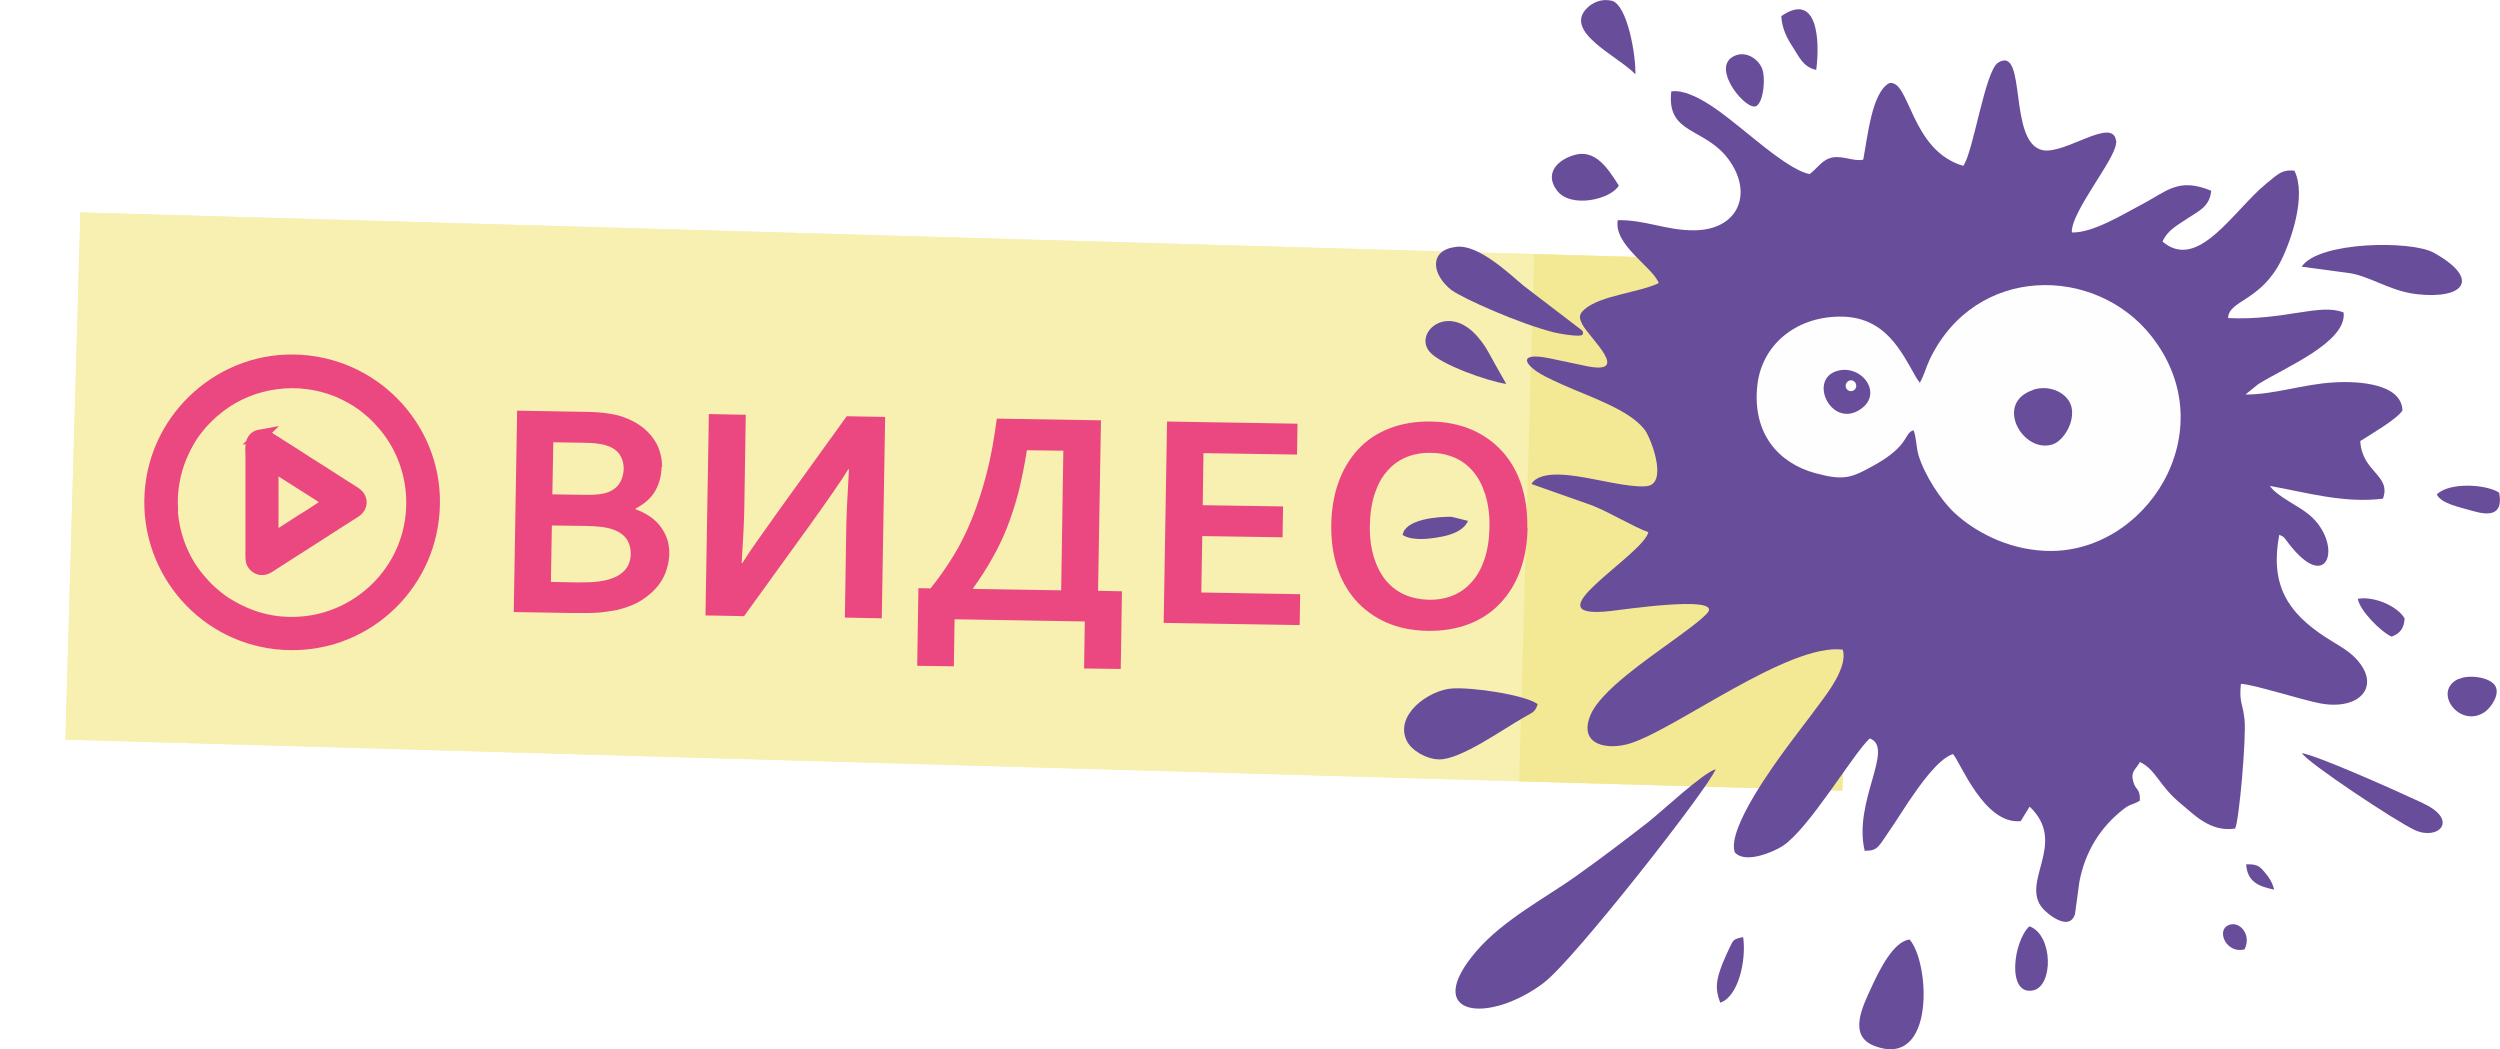
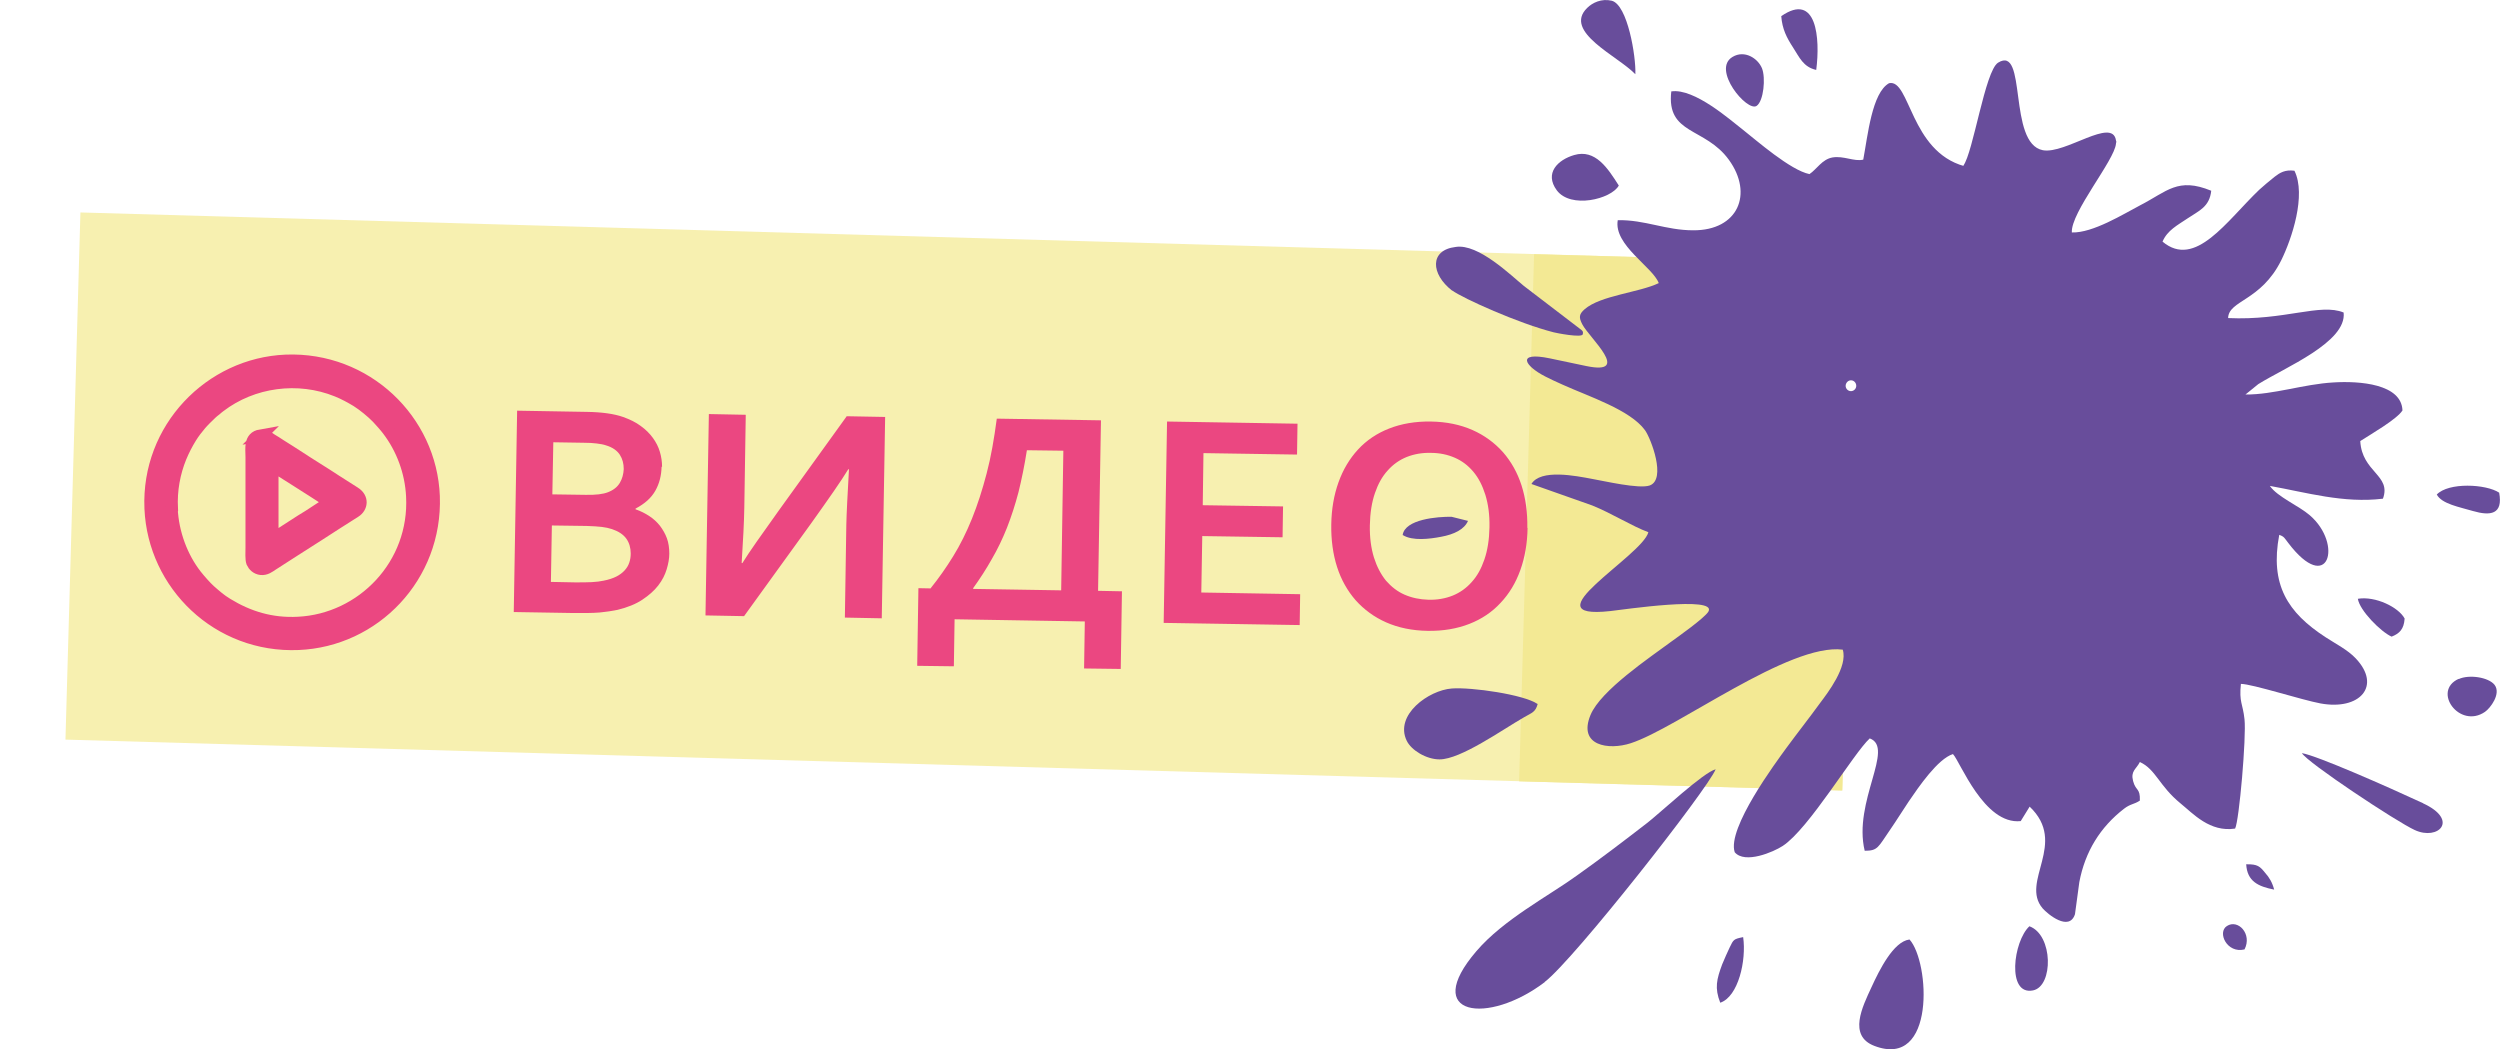
<svg xmlns="http://www.w3.org/2000/svg" xml:space="preserve" width="35.853mm" height="15.051mm" version="1.1" style="shape-rendering:geometricPrecision; text-rendering:geometricPrecision; image-rendering:optimizeQuality; fill-rule:evenodd; clip-rule:evenodd" viewBox="0 0 103.66 43.52">
  <defs>
    <style type="text/css"> .str0 {stroke:#EB4781;stroke-width:0.51;stroke-miterlimit:22.926} .fil3 {fill:#FEFEFE} .fil2 {fill:#684D9B} .fil7 {fill:#EB4781} .fil5 {fill:#D0D5ED;fill-rule:nonzero} .fil6 {fill:#EB4781;fill-rule:nonzero} .fil1 {fill:#F3E994;fill-rule:nonzero} .fil0 {fill:#F7F0B0;fill-rule:nonzero} .fil4 {fill:url(#id2)} </style>
    <clipPath id="id0">
      <path d="M-0 32.59l0 0c1.59,0.07 1.13,0.05 2.72,0.08 20.35,0.45 39.45,-0.32 59.16,0.45 0,-0.17 0.01,-0.28 0.01,-0.34 0,-0.09 0,-0.1 0,-0.12 0,-0.01 0,-0.03 0,-0.11 0,-0.05 0,-0.1 0.01,-0.19l-59.2 -1.7 0.59 -20.4c-0.25,-0.01 -0.32,-0.02 -0.32,-0.02 0,0 0.04,0 0.09,0 0.05,0 0.11,0 0.11,0 0,0 -0.14,-0.01 -0.65,-0.03l0 0c-1.08,6.36 -1.42,11.44 -2.19,20.2 -0.08,0.84 -0.21,1.08 -0.33,2.16l0 0z" />
    </clipPath>
    <clipPath id="id1">
      <path d="M61.83 18.41l0 0 -1.68 -0.15 0 0 1.68 0.15 0 0z" />
    </clipPath>
    <radialGradient id="id2" gradientUnits="userSpaceOnUse" gradientTransform="matrix(-104.414 -1.2787E-14 1.27895E-14 -104.434 20705 10692)" cx="196.41" cy="101.41" r="2.68" fx="196.41" fy="101.41">
      <stop offset="0" style="stop-opacity:1; stop-color:#737384" />
      <stop offset="1" style="stop-opacity:1; stop-color:#5B5B6B" />
    </radialGradient>
  </defs>
  <g id="Layer_x0020_1">
-     <polygon class="fil0" points="2.71,30.67 3.33,8.81 77.01,10.92 76.39,32.78 " />
    <g style="clip-path:url(#id0)">
      <image transform="matrix(0.677 -23.609 -61.991 -1.779 62.596 35.234)" x="0" y="0" width="1.02" height="1.02" />
    </g>
    <polygon class="fil0" points="2.71,30.67 3.33,8.81 77.01,10.92 76.39,32.78 " />
    <polygon class="fil1" points="62.99,32.4 63.61,10.54 77.01,10.92 76.39,32.78 " />
    <g id="_1763112166352">
      <path class="fil2" d="M81.45 6.89c-2.25,-0.62 -2.25,-3.63 -3.12,-3.44 -0.71,0.4 -0.88,2.16 -1.07,3.17 -0.38,0.09 -0.81,-0.17 -1.28,-0.09 -0.43,0.08 -0.64,0.48 -0.95,0.69 -0.79,-0.16 -2.2,-1.4 -2.76,-1.84 -0.52,-0.4 -2.01,-1.73 -2.97,-1.59 -0.21,1.81 1.4,1.47 2.39,2.84 1.02,1.41 0.38,2.93 -1.48,2.92 -1.14,-0 -2,-0.44 -3.13,-0.42 -0.18,1.03 1.46,1.95 1.7,2.61 -0.81,0.39 -2.41,0.51 -3.07,1.08 -0.24,0.21 -0.25,0.34 -0.1,0.63 0.29,0.56 2.07,2.12 0.17,1.73l-1.52 -0.32c-1.4,-0.29 -1.05,0.31 -0.19,0.75 0.19,0.1 0.43,0.21 0.72,0.34 1.08,0.49 2.8,1.04 3.42,1.89 0.25,0.35 0.89,2.03 0.2,2.29 -0.44,0.16 -1.92,-0.19 -2.39,-0.27 -0.69,-0.13 -2.14,-0.42 -2.52,0.21l2.52 0.89c0.82,0.33 1.63,0.85 2.33,1.11 -0.26,0.99 -5.02,3.65 -1.58,3.27 0.54,-0.06 4.44,-0.64 4.07,0.02 -0.15,0.26 -1.28,1.06 -1.53,1.24 -0.89,0.66 -2.94,2.03 -3.36,3.05 -0.53,1.28 0.75,1.47 1.67,1.17 1.94,-0.63 6.57,-4.16 8.79,-3.88 0.22,0.7 -0.63,1.8 -0.93,2.2 -0.48,0.66 -0.94,1.24 -1.41,1.88 -0.42,0.58 -2.47,3.33 -2.14,4.32 0.42,0.5 1.61,-0.01 1.99,-0.26 1.09,-0.71 2.94,-3.85 3.61,-4.46 1.05,0.39 -0.7,2.62 -0.21,4.66 0.55,-0 0.55,-0.14 1.06,-0.88 0.27,-0.39 0.5,-0.77 0.77,-1.17 0.41,-0.6 1.2,-1.76 1.83,-1.96 0.3,0.31 1.29,2.94 2.81,2.78l0.37 -0.6c1.6,1.52 -0.41,3.11 0.54,4.22 0.2,0.23 1.1,0.98 1.34,0.24l0.18 -1.33c0.24,-1.27 0.87,-2.28 1.85,-3.04 0.27,-0.21 0.42,-0.18 0.66,-0.34 0.02,-0.53 -0.17,-0.39 -0.28,-0.81 -0.11,-0.42 0.13,-0.49 0.28,-0.79 0.66,0.3 0.8,0.99 1.68,1.71 0.53,0.43 1.22,1.21 2.27,1.05 0.17,-0.32 0.47,-3.81 0.39,-4.53 -0.07,-0.66 -0.23,-0.7 -0.15,-1.47 0.46,-0 2.54,0.67 3.3,0.81 1.63,0.3 2.55,-0.72 1.46,-1.87 -0.33,-0.35 -0.81,-0.59 -1.24,-0.87 -1.59,-1.03 -2.32,-2.19 -1.93,-4.25 0.21,0.07 0.22,0.14 0.37,0.33 1.67,2.2 2.29,0.06 0.9,-1.14 -0.46,-0.4 -1.34,-0.76 -1.66,-1.22 1.51,0.27 3.06,0.73 4.69,0.53 0.36,-0.98 -0.87,-1.09 -0.94,-2.39 0.42,-0.27 1.53,-0.91 1.75,-1.27 -0.04,-1.1 -1.78,-1.23 -2.87,-1.16 -1.23,0.07 -2.48,0.51 -3.64,0.5l0.53 -0.43c1.1,-0.69 3.68,-1.74 3.54,-2.97 -0.97,-0.4 -2.45,0.34 -4.79,0.23 0.02,-0.74 1.36,-0.7 2.2,-2.39 0.44,-0.89 1.05,-2.71 0.55,-3.72 -0.39,-0.05 -0.6,0.08 -0.82,0.25 -0.2,0.16 -0.49,0.4 -0.64,0.54 -1.35,1.29 -2.65,3.29 -4.01,2.15 0.2,-0.47 0.62,-0.68 1.05,-0.97 0.46,-0.31 0.9,-0.47 0.97,-1.14 -1.39,-0.57 -1.83,0.03 -2.94,0.6 -0.69,0.36 -1.97,1.16 -2.84,1.13 -0.05,-0.83 1.77,-2.99 1.83,-3.68 0.02,-0.25 0.04,0.12 -0,-0.14 -0.15,-0.97 -2.1,0.58 -3.03,0.41 -1.47,-0.28 -0.64,-4.39 -1.86,-3.63 -0.54,0.34 -1.03,3.73 -1.44,4.27z" />
-       <path class="fil3" d="M79.6 15.88c0.18,-0.3 0.25,-0.62 0.41,-0.96 1.88,-3.96 6.87,-3.94 9.2,-0.98 3.11,3.95 -0.27,9.13 -4.45,8.9 -1.57,-0.08 -2.88,-0.81 -3.68,-1.54 -0.59,-0.53 -1.28,-1.6 -1.53,-2.43 -0.1,-0.34 -0.09,-0.79 -0.21,-1.03 -0.41,0.14 -0.14,0.62 -1.62,1.45 -0.94,0.52 -1.24,0.66 -2.45,0.33 -1.52,-0.41 -2.63,-1.65 -2.4,-3.66 0.19,-1.65 1.57,-2.8 3.37,-2.83 1.95,-0.04 2.61,1.48 3.23,2.55l0.14 0.2z" />
      <path class="fil2" d="M64.05 40.72c1.21,-0.92 6.75,-7.98 7.09,-8.82 -0.51,0.13 -2.26,1.77 -2.82,2.21 -0.97,0.75 -1.94,1.49 -2.94,2.2 -1.16,0.84 -3.04,1.82 -4.16,3.13 -2.32,2.7 0.48,3.08 2.84,1.28z" />
      <path class="fil2" d="M63.75 29.19c-0.57,-0.39 -2.73,-0.7 -3.55,-0.64 -0.96,0.07 -2.39,1.1 -1.87,2.17 0.19,0.39 0.81,0.77 1.36,0.77 0.88,-0 2.6,-1.23 3.51,-1.75 0.33,-0.19 0.47,-0.21 0.56,-0.55z" />
-       <path class="fil2" d="M95.45 11.06l1.86 0.25c0.92,0.1 1.76,0.76 2.91,0.89 1.95,0.22 2.67,-0.62 0.7,-1.72 -0.93,-0.52 -4.79,-0.47 -5.48,0.58z" />
      <path class="fil2" d="M79.17 38.96c-0.66,0.09 -1.24,1.26 -1.57,1.98 -0.37,0.8 -0.98,2.01 0.12,2.43 2.55,0.98 2.3,-3.48 1.46,-4.41z" />
      <path class="fil2" d="M60.22 12.05c0.46,0.33 2.72,1.35 4.2,1.73 0.11,0.03 1.18,0.24 1.21,0.08 0.03,-0.17 0,-0.12 -0.53,-0.54l-1.91 -1.46c-0.53,-0.43 -1.89,-1.77 -2.83,-1.62 -1.1,0.13 -1.03,1.13 -0.15,1.81z" />
      <path class="fil2" d="M100.48 33.31c-1.53,-0.71 -4.39,-1.97 -5.03,-2.08 0.22,0.39 3.93,2.85 4.68,3.19 0.97,0.45 1.86,-0.41 0.34,-1.11z" />
-       <path class="fil2" d="M62.45 15.91c-0.71,-1.22 -0.76,-1.45 -1.15,-1.91 -1.24,-1.49 -2.7,-0.21 -2.02,0.59 0.45,0.53 2.42,1.22 3.17,1.33z" />
      <path class="fil2" d="M67.81 3.07c0.03,-0.72 -0.32,-2.87 -0.98,-3.04 -0.42,-0.1 -0.8,0.08 -1.02,0.3 -1.01,0.99 1.29,2 1.99,2.74z" />
      <path class="fil2" d="M67.12 7.69c-0.45,-0.71 -0.97,-1.52 -1.85,-1.26 -0.68,0.2 -1.24,0.75 -0.72,1.46 0.58,0.78 2.25,0.37 2.57,-0.19z" />
      <path class="fil2" d="M84.15 38.41c-0.67,0.62 -0.95,2.88 0.15,2.66 0.85,-0.17 0.84,-2.3 -0.15,-2.66z" />
      <path class="fil2" d="M71.84 2.36c-0.88,0.52 0.61,2.3 1,2.03 0.29,-0.2 0.38,-1.16 0.22,-1.56 -0.17,-0.41 -0.72,-0.77 -1.22,-0.47z" />
      <path class="fil2" d="M73.86 0.67c0.04,0.54 0.23,0.9 0.49,1.3 0.26,0.4 0.42,0.81 0.96,0.93 0.17,-1.31 0.02,-3.25 -1.45,-2.23z" />
      <path class="fil2" d="M71.33 41.58c0.75,-0.25 1.09,-1.76 0.95,-2.72 -0.4,0.08 -0.4,0.1 -0.56,0.43 -0.09,0.19 -0.22,0.48 -0.31,0.7 -0.23,0.62 -0.32,0.98 -0.08,1.59z" />
-       <path class="fil2" d="M58.17 22.19c0.4,0.25 1.11,0.16 1.58,0.07 0.55,-0.1 0.97,-0.31 1.12,-0.66l-0.68 -0.17c-0.58,-0.01 -1.94,0.1 -2.03,0.76z" />
+       <path class="fil2" d="M58.17 22.19c0.4,0.25 1.11,0.16 1.58,0.07 0.55,-0.1 0.97,-0.31 1.12,-0.66l-0.68 -0.17c-0.58,-0.01 -1.94,0.1 -2.03,0.76" />
      <path class="fil2" d="M99.17 26.4c0.33,-0.13 0.51,-0.31 0.54,-0.75 -0.25,-0.47 -1.21,-0.94 -1.94,-0.82 0.07,0.48 0.95,1.37 1.4,1.57z" />
      <path class="fil2" d="M93.07 39.37c0.33,-0.64 -0.27,-1.27 -0.73,-0.97 -0.41,0.26 -0,1.15 0.73,0.97z" />
      <path class="fil2" d="M94.3 36.89c-0.08,-0.3 -0.2,-0.5 -0.37,-0.69 -0.22,-0.27 -0.31,-0.37 -0.79,-0.36 0.04,0.71 0.5,0.92 1.16,1.05z" />
      <path class="fil2" d="M84.31 16.17c-1.64,0.53 -0.44,2.65 0.8,2.26 0.43,-0.14 0.92,-0.88 0.79,-1.53 -0.12,-0.57 -0.86,-0.97 -1.59,-0.74z" />
      <path class="fil2" d="M101.95 28.15c-1.12,0.51 0.04,2.09 1.09,1.37 0.22,-0.15 0.68,-0.75 0.4,-1.12 -0.25,-0.32 -1.06,-0.44 -1.49,-0.24z" />
      <path class="fil2" d="M101.04 20.5c0.2,0.4 0.97,0.53 1.5,0.69 0.72,0.21 1.26,0.15 1.09,-0.76 -0.54,-0.36 -2.1,-0.44 -2.59,0.08z" />
      <path class="fil2" d="M76.12 15.4c-1.1,0.39 -0.21,2.27 0.93,1.63 1.14,-0.65 0.13,-2 -0.93,-1.63z" />
      <path class="fil3" d="M76.75 15.77c0.12,0 0.22,0.1 0.22,0.23 0,0.12 -0.1,0.22 -0.22,0.22 -0.12,0 -0.22,-0.1 -0.22,-0.22 0,-0.12 0.1,-0.23 0.22,-0.23z" />
      <polygon class="fil4" points="65.29,18.72 61.83,18.41 " />
      <g style="clip-path:url(#id1)">
        <image transform="matrix(-2.534 -0 -0 0.983 62.322 17.9)" x="0" y="0" width="1.02" height="1.02" />
      </g>
-       <polygon class="fil5" points="60.15,18.26 60.15,18.26 56.66,17.96 " />
    </g>
    <path class="fil6" d="M27.43 19.36c-0.01,0.36 -0.09,0.69 -0.26,0.99 -0.17,0.3 -0.44,0.54 -0.82,0.74l-0 0.03c0.21,0.07 0.4,0.17 0.57,0.28 0.17,0.11 0.32,0.25 0.44,0.4 0.12,0.16 0.22,0.33 0.29,0.52 0.07,0.19 0.1,0.41 0.1,0.64 -0,0.2 -0.04,0.42 -0.11,0.65 -0.07,0.23 -0.18,0.45 -0.35,0.67 -0.17,0.22 -0.39,0.41 -0.66,0.59 -0.27,0.18 -0.62,0.32 -1.03,0.42 -0.1,0.02 -0.22,0.04 -0.34,0.06 -0.12,0.02 -0.26,0.03 -0.41,0.05 -0.15,0.01 -0.32,0.02 -0.5,0.02 -0.19,0 -0.39,0 -0.62,-0l-2.43 -0.04 0.14 -8.35 2.9 0.05c0.62,0.01 1.12,0.08 1.49,0.21 0.28,0.1 0.53,0.22 0.73,0.37 0.21,0.15 0.38,0.32 0.51,0.5 0.13,0.18 0.23,0.37 0.29,0.58 0.06,0.2 0.09,0.41 0.09,0.61zm-4.55 2.42l-0.04 2.35 1 0.02c0.27,0 0.5,0 0.69,-0.01 0.19,-0.01 0.36,-0.03 0.49,-0.06 0.21,-0.04 0.39,-0.1 0.53,-0.17 0.14,-0.07 0.26,-0.16 0.35,-0.26 0.09,-0.1 0.15,-0.2 0.19,-0.32 0.04,-0.12 0.06,-0.24 0.06,-0.38 0,-0.23 -0.06,-0.44 -0.18,-0.61 -0.13,-0.18 -0.33,-0.31 -0.6,-0.4 -0.12,-0.04 -0.26,-0.07 -0.42,-0.09 -0.16,-0.02 -0.37,-0.03 -0.62,-0.04l-1.45 -0.02zm1.4 -1.26c0.42,0.01 0.73,-0.03 0.93,-0.11 0.23,-0.09 0.39,-0.22 0.49,-0.39 0.1,-0.17 0.15,-0.36 0.16,-0.57 0,-0.22 -0.05,-0.42 -0.16,-0.59 -0.11,-0.17 -0.3,-0.31 -0.57,-0.39 -0.11,-0.04 -0.24,-0.06 -0.39,-0.08 -0.15,-0.02 -0.33,-0.03 -0.55,-0.03l-1.25 -0.02 -0.04 2.16 1.38 0.02zm10.82 -3.26l1.6 0.03 -0.14 8.35 -1.53 -0.03 0.06 -3.84c0.01,-0.48 0.05,-1.25 0.11,-2.31l-0.03 -0c-0.29,0.48 -0.81,1.22 -1.53,2.23l-2.79 3.86 -1.6 -0.03 0.14 -8.35 1.53 0.03 -0.06 3.84c-0.01,0.61 -0.05,1.38 -0.11,2.31l0.03 0c0.27,-0.44 0.78,-1.16 1.51,-2.18l2.81 -3.9zm3.49 7.13c0.33,-0.41 0.64,-0.85 0.93,-1.32 0.29,-0.47 0.55,-0.99 0.78,-1.56 0.23,-0.57 0.43,-1.19 0.61,-1.88 0.18,-0.68 0.31,-1.44 0.42,-2.27l4.32 0.07 -0.12 7.07 0.99 0.02 -0.05 3.22 -1.52 -0.02 0.03 -1.95 -5.4 -0.09 -0.03 1.95 -1.52 -0.02 0.05 -3.22 0.51 0.01zm3.99 -5.73c-0.1,0.64 -0.22,1.22 -0.35,1.75 -0.14,0.53 -0.3,1.02 -0.48,1.48 -0.18,0.45 -0.39,0.89 -0.63,1.3 -0.23,0.41 -0.49,0.81 -0.77,1.2l-0 0.03 3.65 0.06 0.09 -5.79 -1.51 -0.02zm7.22 5.91l4.11 0.07 -0.02 1.28 -5.64 -0.09 0.14 -8.35 5.41 0.09 -0.02 1.28 -3.88 -0.06 -0.03 2.16 3.33 0.05 -0.02 1.28 -3.33 -0.05 -0.04 2.35zm11.96 -2.71c0.01,-0.51 -0.05,-0.95 -0.17,-1.34 -0.12,-0.38 -0.28,-0.7 -0.5,-0.96 -0.22,-0.26 -0.47,-0.45 -0.77,-0.58 -0.3,-0.13 -0.63,-0.2 -0.99,-0.2 -0.36,-0.01 -0.7,0.05 -1,0.17 -0.3,0.12 -0.57,0.31 -0.79,0.56 -0.23,0.25 -0.4,0.56 -0.53,0.94 -0.13,0.38 -0.2,0.82 -0.21,1.33 -0.01,0.51 0.05,0.95 0.17,1.34 0.12,0.38 0.29,0.7 0.5,0.96 0.22,0.25 0.47,0.45 0.77,0.58 0.3,0.13 0.63,0.2 0.99,0.21 0.36,0.01 0.7,-0.05 1,-0.17 0.3,-0.12 0.57,-0.31 0.79,-0.56 0.23,-0.25 0.4,-0.56 0.53,-0.94 0.13,-0.38 0.2,-0.82 0.21,-1.33zm1.58 0.03c-0.01,0.64 -0.11,1.22 -0.3,1.75 -0.19,0.53 -0.46,0.98 -0.82,1.36 -0.35,0.38 -0.78,0.67 -1.29,0.87 -0.51,0.2 -1.09,0.3 -1.73,0.29 -0.65,-0.01 -1.22,-0.13 -1.72,-0.35 -0.5,-0.22 -0.92,-0.53 -1.27,-0.92 -0.34,-0.39 -0.6,-0.85 -0.77,-1.38 -0.17,-0.53 -0.25,-1.12 -0.24,-1.76 0.01,-0.64 0.11,-1.22 0.3,-1.75 0.19,-0.53 0.46,-0.98 0.81,-1.36 0.35,-0.38 0.78,-0.67 1.29,-0.87 0.51,-0.2 1.09,-0.3 1.73,-0.29 0.65,0.01 1.22,0.13 1.72,0.35 0.5,0.22 0.92,0.53 1.27,0.92 0.34,0.39 0.6,0.85 0.77,1.38 0.17,0.53 0.25,1.12 0.24,1.76z" />
    <g id="_1763112175520">
      <path class="fil7 str0" d="M7.12 21.09c-0.04,-0.77 0.1,-1.49 0.36,-2.13 0.13,-0.31 0.26,-0.56 0.42,-0.82 0.13,-0.21 0.25,-0.36 0.4,-0.54 0.09,-0.11 0.34,-0.36 0.46,-0.47 0.05,-0.05 0.12,-0.1 0.17,-0.14 0.05,-0.05 0.11,-0.09 0.17,-0.14 1.37,-1.05 3.26,-1.3 4.87,-0.65 0.3,0.12 0.57,0.27 0.82,0.42 0.27,0.17 0.64,0.47 0.86,0.7 0.14,0.15 0.32,0.35 0.44,0.51 0.58,0.76 0.95,1.73 1,2.75 0.15,2.84 -2.07,5.12 -4.73,5.25 -1.11,0.06 -2.07,-0.24 -2.95,-0.78 -0.28,-0.17 -0.47,-0.34 -0.71,-0.55 -0.18,-0.16 -0.44,-0.46 -0.59,-0.65 -0.58,-0.75 -0.95,-1.74 -1,-2.75zm-0.88 0c0.14,3.16 2.8,5.75 6.13,5.61 3.15,-0.13 5.73,-2.79 5.61,-6.12 -0.12,-3.16 -2.81,-5.75 -6.13,-5.62 -3.14,0.13 -5.75,2.81 -5.61,6.12z" />
      <path class="fil7 str0" d="M11.3 19.3l0.9 0.57c0.2,0.13 1.46,0.92 1.48,0.96 -0.2,0.12 -0.4,0.26 -0.59,0.38 -0.2,0.13 -0.39,0.26 -0.6,0.38l-0.9 0.58c-0.05,0.03 -0.26,0.17 -0.3,0.18l0 -3.05zm-0.5 -1.24c-0.46,0.08 -0.37,0.53 -0.37,0.89l0 3.77c-0,0.16 -0.02,0.47 0.03,0.6 0.06,0.13 0.18,0.25 0.36,0.27 0.19,0.02 0.33,-0.09 0.45,-0.17 0.61,-0.4 1.3,-0.83 1.92,-1.23 0.51,-0.33 1.02,-0.66 1.53,-0.98 0.27,-0.17 0.34,-0.55 -0.03,-0.78l-0.77 -0.49c-0.48,-0.32 -1.05,-0.66 -1.53,-0.98 -0.25,-0.17 -0.51,-0.32 -0.77,-0.49 -0.12,-0.08 -0.26,-0.17 -0.38,-0.24 -0.12,-0.08 -0.25,-0.19 -0.45,-0.16z" />
    </g>
  </g>
</svg>